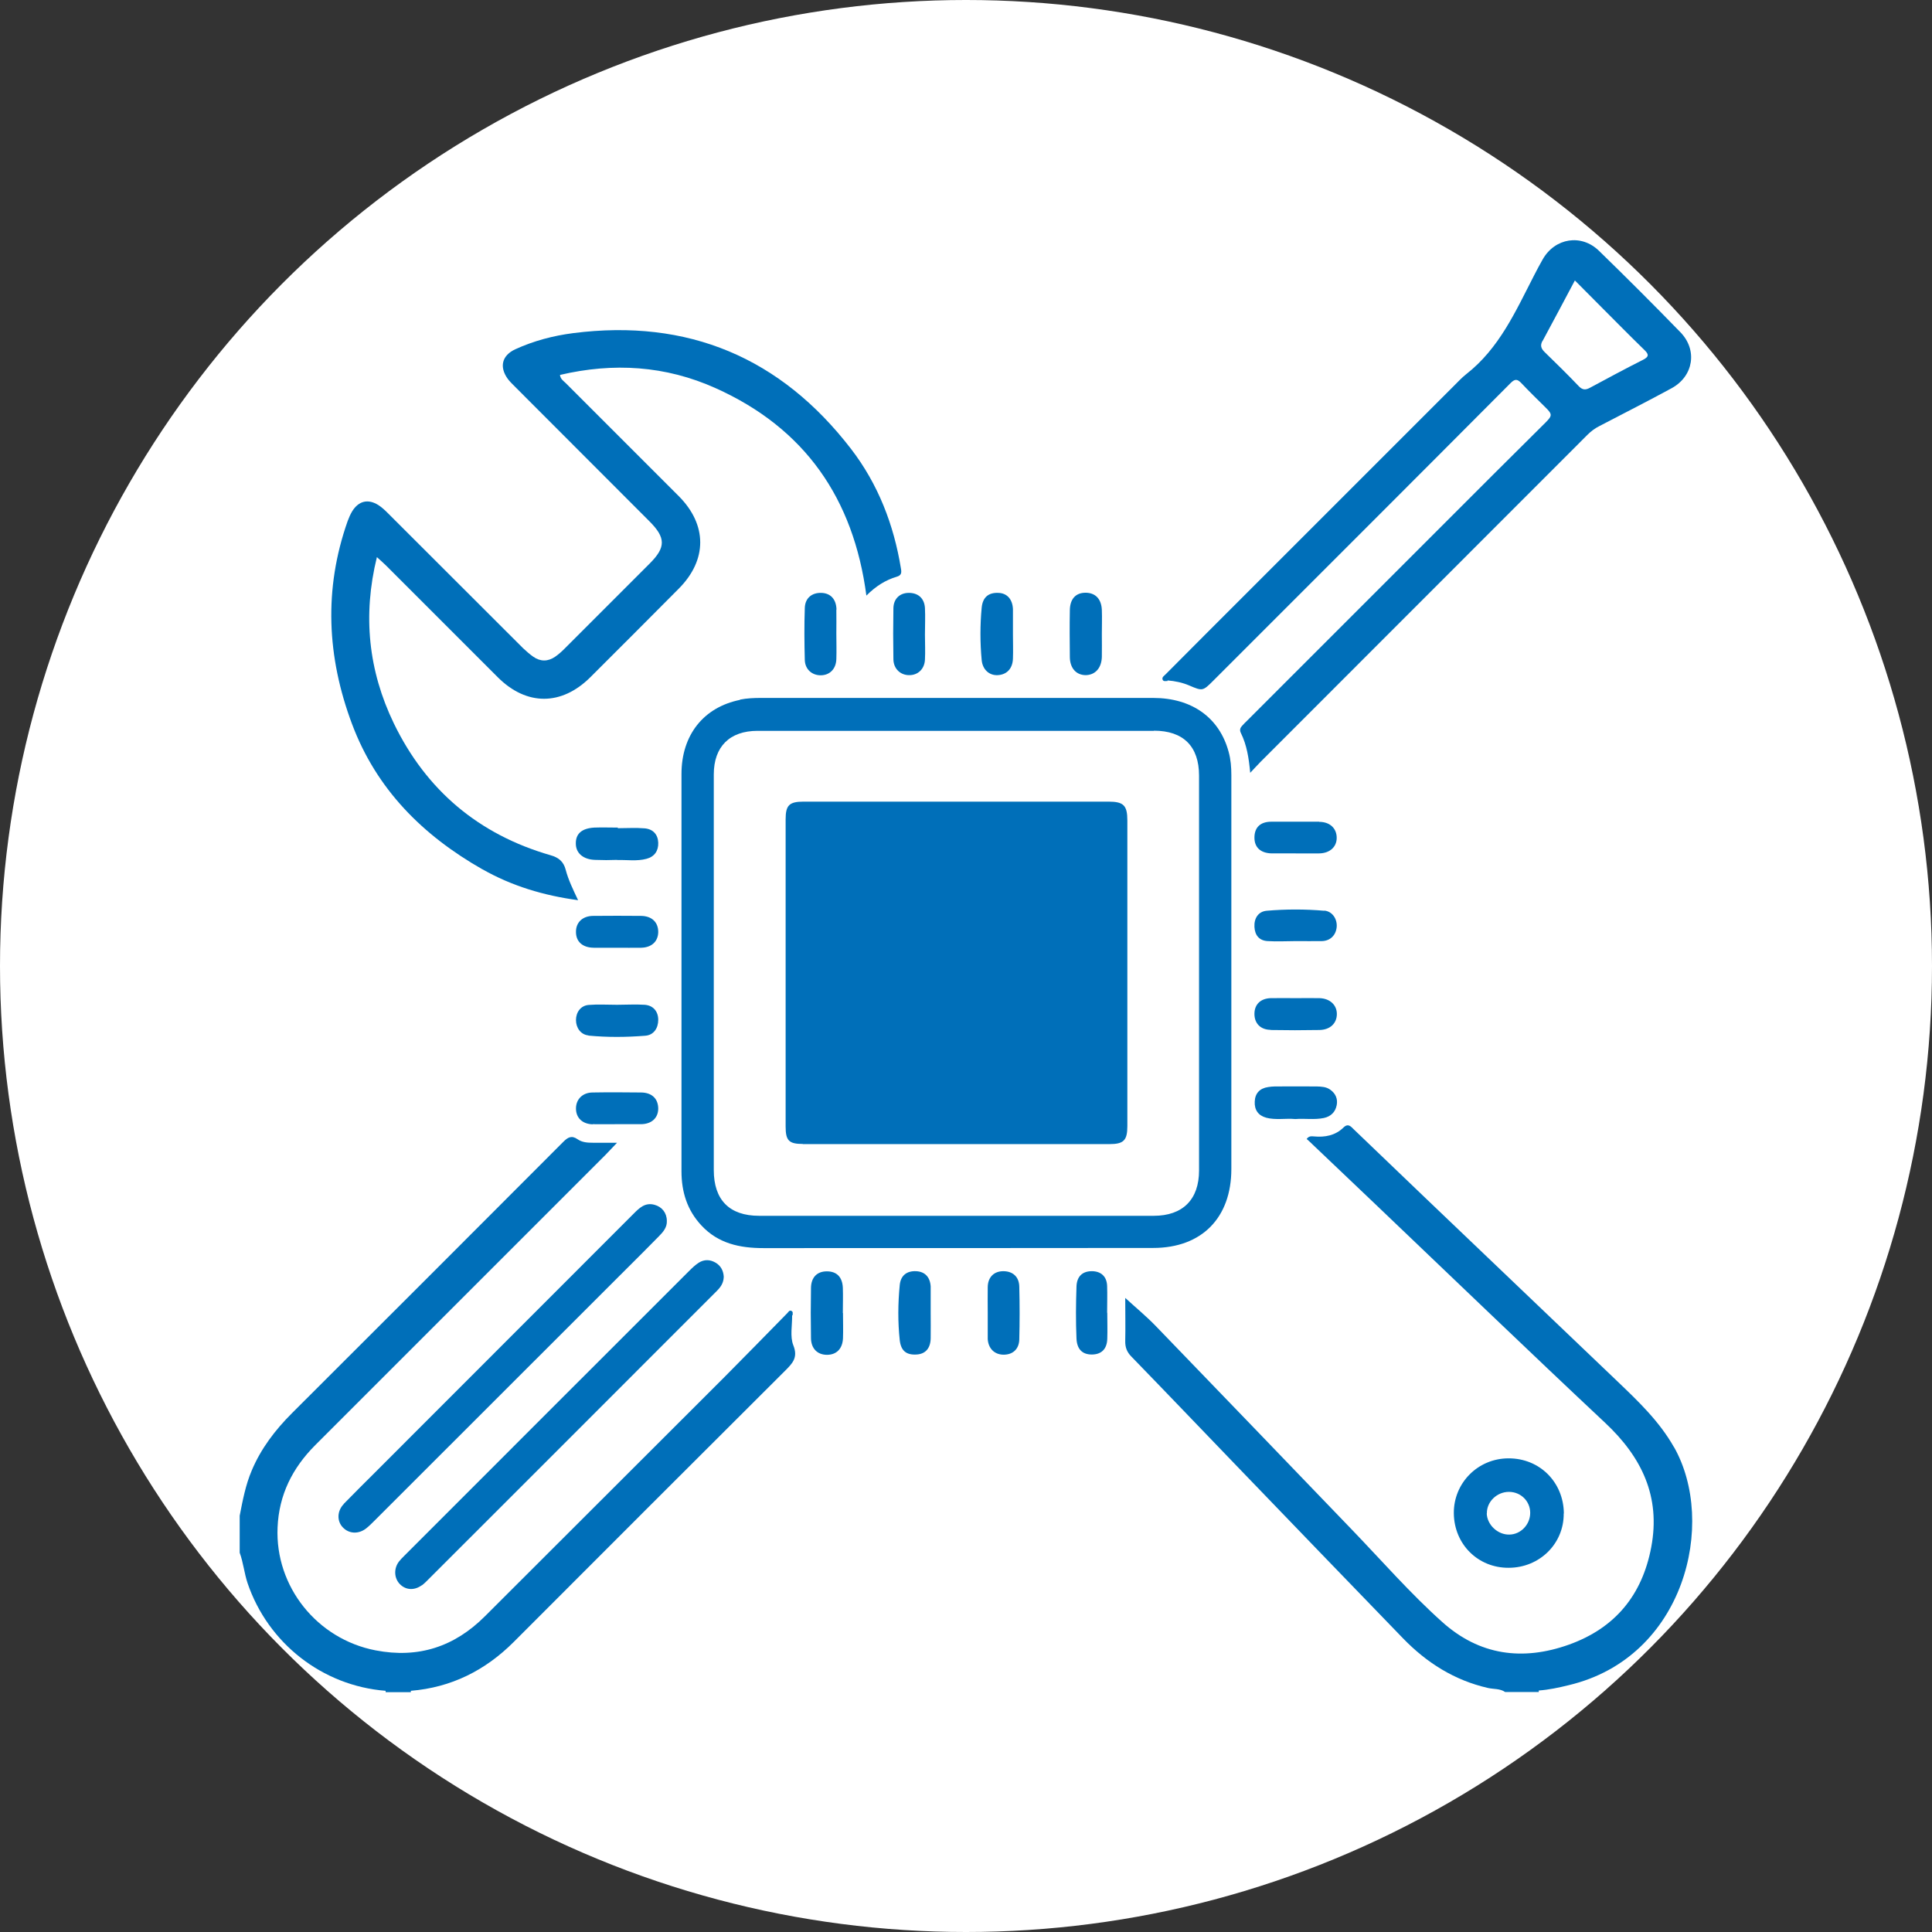
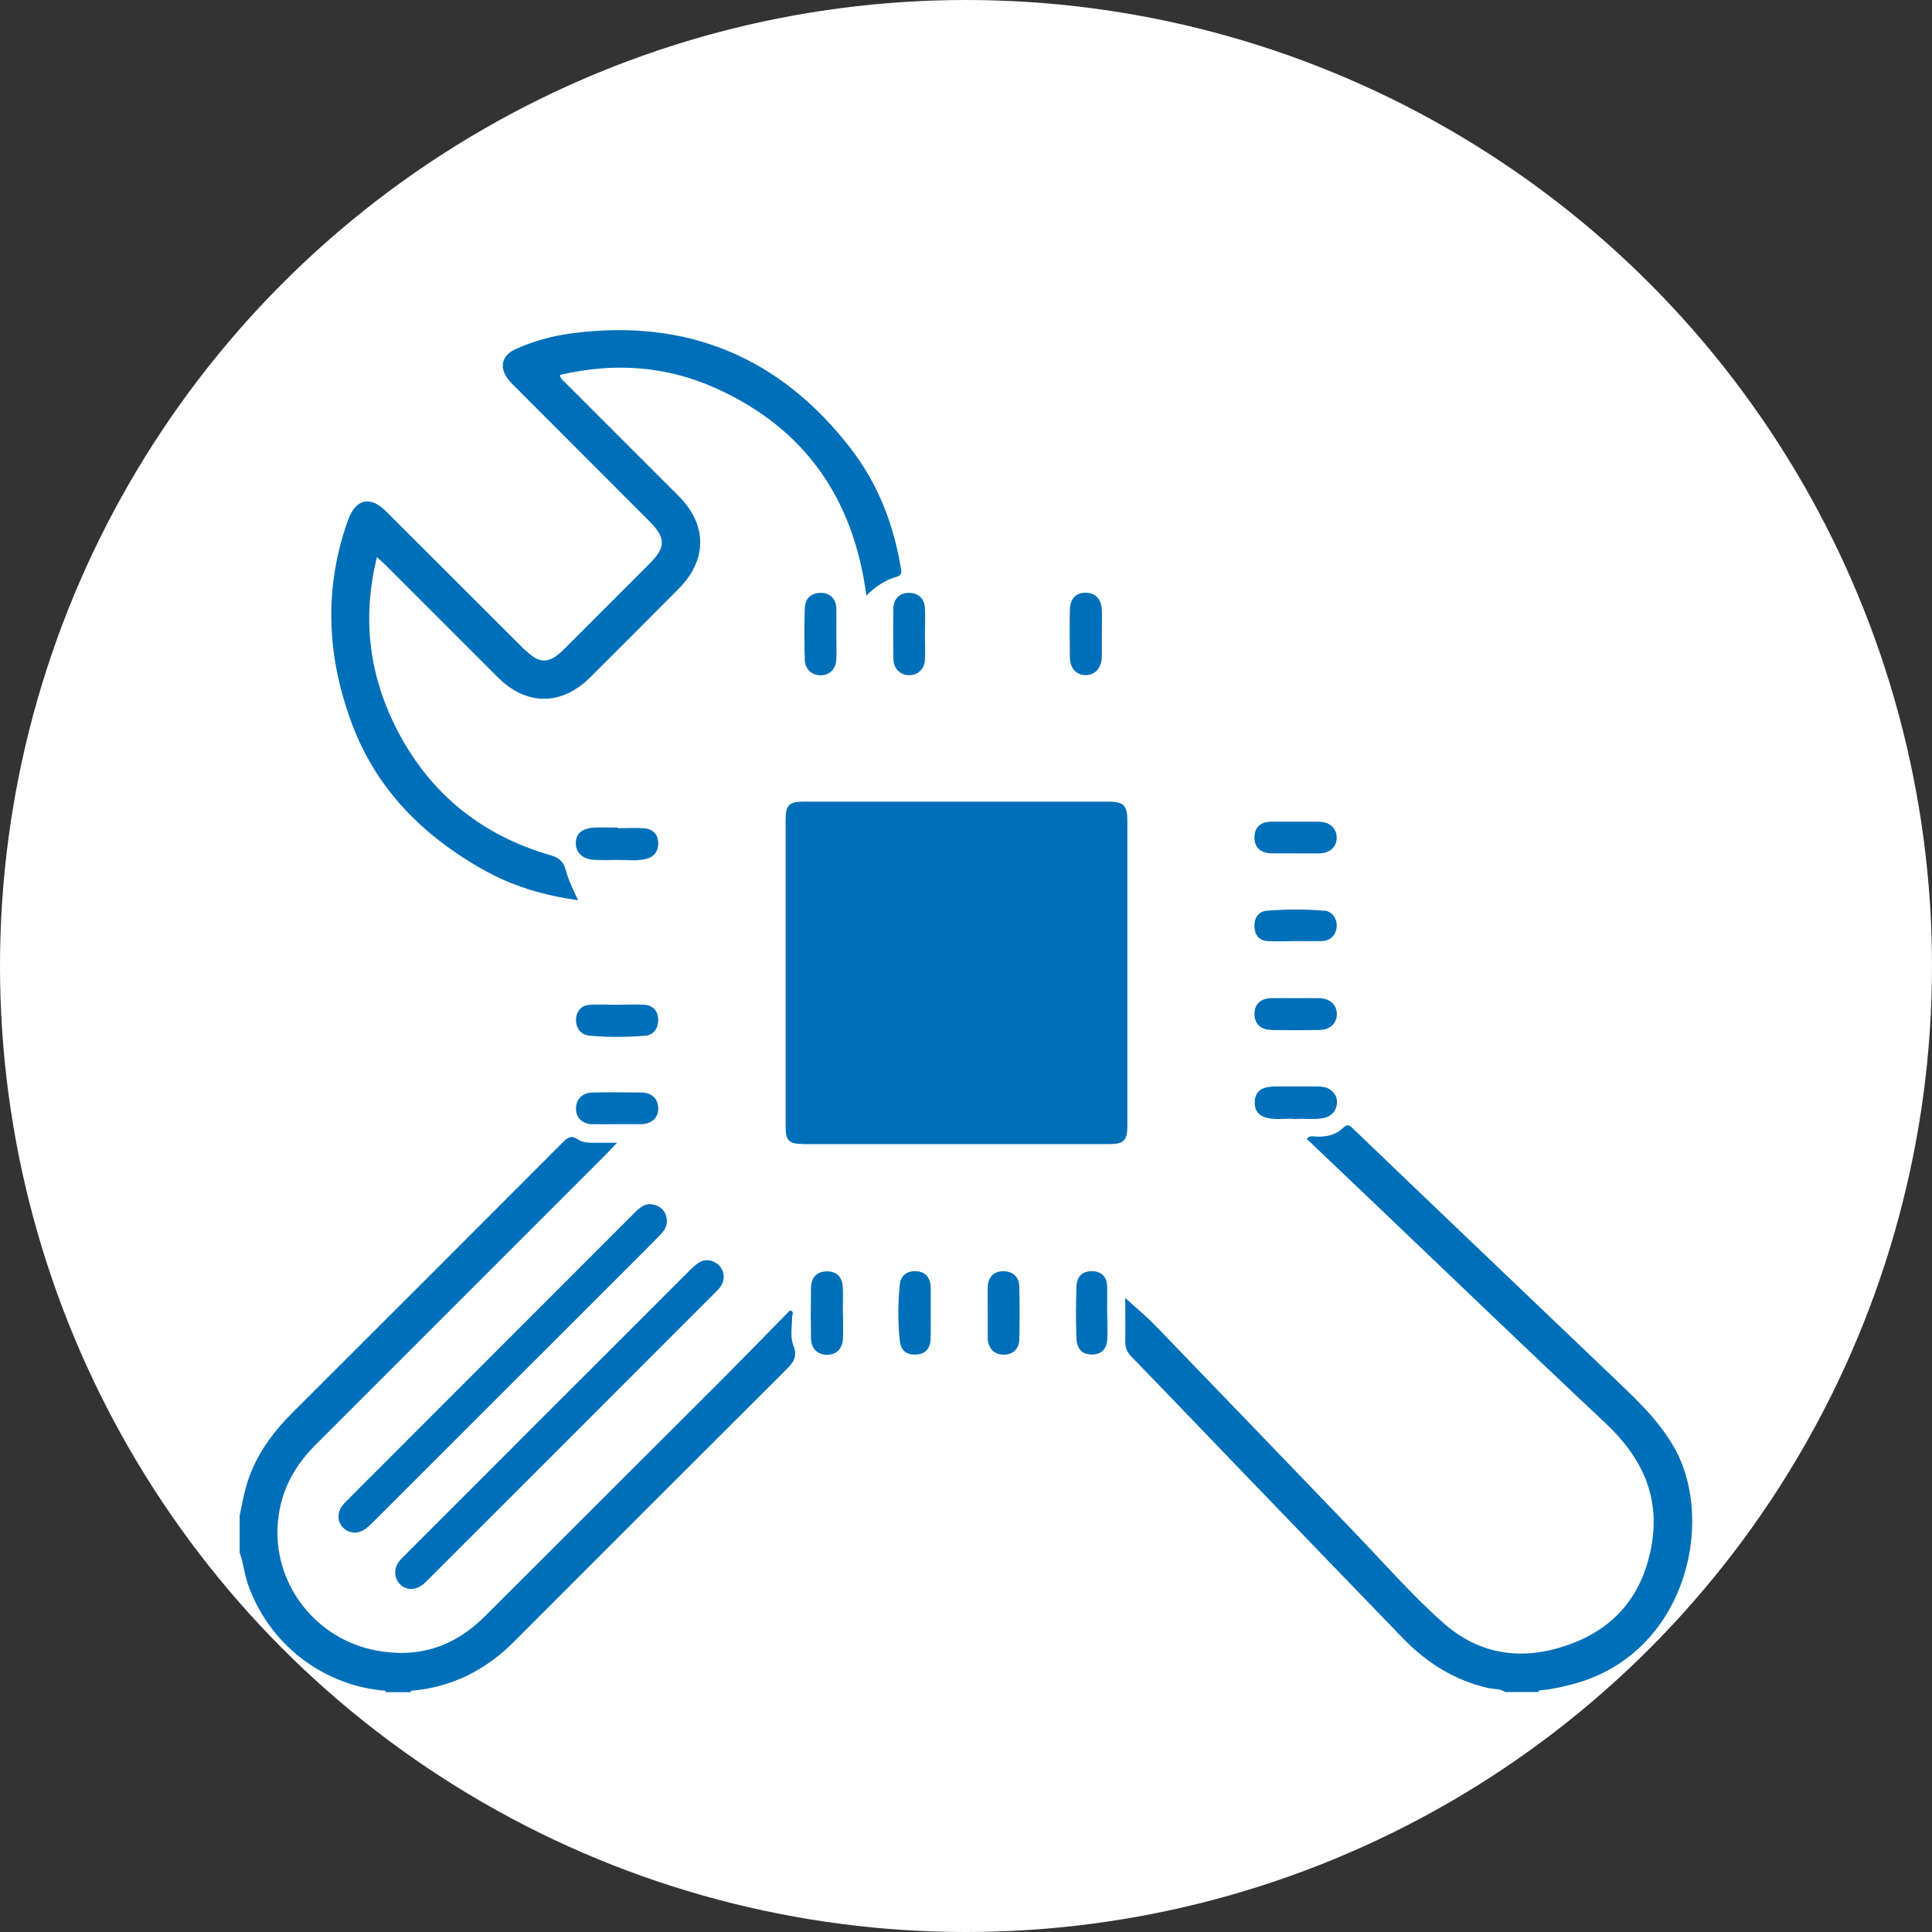
<svg xmlns="http://www.w3.org/2000/svg" id="Layer_1" data-name="Layer 1" viewBox="0 0 128 128">
  <rect x="0" y="0" width="128" height="128" fill="#333333" stroke="none" />
  <defs>
    <style> .cls-1 { fill: #fff; } .cls-1, .cls-2 { stroke-width: 0px; } .cls-2 { fill: #006fb9; } </style>
  </defs>
  <circle class="cls-1" cx="64" cy="64" r="64" />
  <g>
    <path class="cls-2" d="M110.9,95.87c-.97-1.71-2.36-3.03-3.75-4.36-4.21-4.02-8.42-8.04-12.63-12.06-1.61-1.54-3.21-3.08-4.82-4.62-.19-.18-.37-.44-.69-.13-.54.53-1.23.66-1.96.59-.16-.01-.33-.04-.48.17.15.13.3.27.44.41,1.37,1.3,2.74,2.61,4.11,3.91,5.07,4.83,10.12,9.7,15.23,14.49,2.42,2.27,3.68,4.88,3.05,8.23-.6,3.18-2.39,5.36-5.45,6.46-3.08,1.1-5.94.71-8.4-1.5-2.1-1.88-3.96-4.01-5.91-6.04-4.36-4.53-8.71-9.06-13.08-13.58-.61-.63-1.29-1.19-2.01-1.85,0,1.04.02,1.94,0,2.85-.01.42.11.74.41,1.04,2.35,2.42,4.68,4.86,7.02,7.29,3.65,3.79,7.31,7.59,10.97,11.37,1.57,1.62,3.4,2.78,5.62,3.29.38.09.8.03,1.15.27h2.23s-.01-.07,0-.1c.67-.05,1.32-.19,1.97-.35,7.7-1.82,9.84-10.77,6.98-15.79Z" />
    <path class="cls-2" d="M52.51,87.14c0-.1.05-.24-.08-.29-.14-.06-.19.07-.26.14-1.4,1.43-2.8,2.86-4.21,4.28-5.27,5.27-10.55,10.54-15.83,15.81-2.02,2.02-4.41,2.81-7.25,2.26-3.88-.75-6.66-4.23-6.49-8.14.09-2.17.99-3.95,2.5-5.46,6.4-6.4,12.8-12.8,19.2-19.2.24-.24.47-.5.79-.83-.6,0-1.09,0-1.59,0-.36,0-.72-.02-1.02-.23-.4-.28-.65-.13-.95.17-5.99,6-11.98,12-17.98,17.98-1.11,1.11-2.05,2.34-2.66,3.79-.41.96-.6,1.98-.8,3v2.45c.24.65.3,1.35.52,2.01,1.35,3.98,4.95,6.81,9.15,7.14,0,.01,0,.02,0,.03,0,.02,0,.04,0,.06h1.67s0-.06,0-.09c2.68-.22,4.93-1.35,6.82-3.24,5.99-6,11.98-11.99,17.99-17.98.49-.49.85-.87.53-1.67-.23-.58-.07-1.32-.08-1.98Z" />
-     <path class="cls-2" d="M49.02,46.37c-2.41.49-3.87,2.33-3.87,4.91,0,4.4,0,8.79,0,13.19,0,4.38,0,8.76,0,13.13,0,1.37.38,2.59,1.33,3.6,1.11,1.19,2.54,1.49,4.1,1.49,8.61,0,17.21,0,25.82-.01,3.23,0,5.18-2.01,5.18-5.23,0-8.7,0-17.4,0-26.1,0-.52-.04-1.04-.18-1.54-.61-2.26-2.43-3.57-5-3.57-8.66,0-17.33,0-25.99,0-.46,0-.93.02-1.38.11ZM76.45,48.41c1.95,0,2.99,1.04,2.99,2.98,0,8.72,0,17.44,0,26.16,0,1.92-1.08,3-3,3-8.72,0-17.44,0-26.15,0-1.96,0-3-1.05-3-3.03,0-8.74,0-17.47,0-26.21,0-1.84,1.05-2.89,2.9-2.89,4.41,0,8.83,0,13.24,0s8.68,0,13.02,0Z" />
    <path class="cls-2" d="M31.96,57.59c1.95,1.11,4.06,1.74,6.34,2.05-.33-.7-.64-1.33-.82-2.01-.14-.55-.47-.82-1.01-.97-4.75-1.37-8.23-4.3-10.38-8.74-1.68-3.48-2.07-7.14-1.12-11.01.24.22.43.38.61.56,2.47,2.47,4.93,4.93,7.4,7.4,1.9,1.9,4.22,1.9,6.13,0,1.96-1.95,3.91-3.91,5.86-5.87,1.9-1.91,1.89-4.23,0-6.13-2.49-2.49-4.99-4.99-7.48-7.48-.15-.15-.36-.27-.39-.55,3.54-.83,6.99-.62,10.32.88,5.9,2.65,9.13,7.3,9.98,13.74.63-.63,1.27-1.03,2.01-1.25.31-.09.33-.26.28-.54-.47-2.9-1.51-5.59-3.3-7.92-4.66-6.06-10.81-8.65-18.41-7.68-1.32.17-2.62.51-3.84,1.07-.89.41-1.07,1.17-.5,1.96.12.16.27.31.41.45,2.99,2.99,5.98,5.98,8.97,8.98,1.1,1.1,1.1,1.73.02,2.81-1.88,1.88-3.75,3.75-5.63,5.63-.2.2-.4.38-.63.54-.48.33-.98.33-1.45,0-.24-.17-.47-.37-.68-.57-2.98-2.98-5.96-5.96-8.94-8.93-.2-.2-.4-.39-.63-.54-.69-.44-1.32-.29-1.75.41-.12.2-.22.43-.3.65-1.59,4.51-1.37,9,.29,13.43,1.62,4.33,4.69,7.39,8.65,9.64Z" />
-     <path class="cls-2" d="M77.35,45.08c.5.04.99.14,1.45.34.87.37.89.37,1.58-.32,6.57-6.57,13.15-13.14,19.71-19.73.3-.3.46-.24.71.02.51.54,1.04,1.06,1.57,1.58.48.47.49.56.02,1.03-1.15,1.15-2.32,2.3-3.47,3.45-5.43,5.43-10.86,10.86-16.29,16.29-.12.12-.24.23-.35.36-.12.13-.16.28-.07.46.4.81.53,1.68.62,2.64.27-.28.46-.5.67-.71,7.23-7.23,14.46-14.46,21.68-21.69.24-.24.5-.43.8-.58,1.59-.83,3.19-1.64,4.77-2.5,1.45-.79,1.73-2.53.58-3.71-1.77-1.82-3.57-3.62-5.39-5.39-1.17-1.14-2.92-.86-3.73.56-.2.35-.39.71-.58,1.08-1.22,2.37-2.3,4.82-4.49,6.53-.29.23-.54.5-.81.77-5.54,5.54-11.07,11.07-16.61,16.61-.84.84-1.68,1.68-2.51,2.52-.09.09-.23.17-.19.32.05.17.22.1.33.11ZM102.2,22.59c.71-1.31,1.41-2.64,2.14-4.01.59.6,1.17,1.17,1.74,1.75.96.96,1.9,1.92,2.87,2.86.29.28.31.44-.08.64-1.19.6-2.36,1.23-3.53,1.86-.28.15-.48.16-.73-.09-.74-.78-1.51-1.53-2.28-2.28-.23-.23-.3-.43-.14-.73Z" />
    <path class="cls-2" d="M27.94,105.04c.18-.13.33-.29.49-.45,5.45-5.44,10.89-10.89,16.33-16.33.91-.91,1.81-1.81,2.72-2.72.26-.26.46-.53.47-.95-.02-.38-.18-.73-.55-.94-.36-.21-.75-.22-1.11.01-.23.15-.44.35-.63.54-6.3,6.3-12.6,12.59-18.89,18.89-.12.12-.24.24-.34.37-.35.46-.32,1.09.05,1.48.39.41.96.45,1.46.09Z" />
    <path class="cls-2" d="M22.78,99.64c-.45.46-.47,1.13-.07,1.55.4.43,1.04.47,1.55.07.19-.15.36-.32.53-.49,5.56-5.56,11.12-11.12,16.69-16.68.72-.72,1.45-1.44,2.16-2.17.29-.29.56-.6.54-1.03,0-.54-.33-.94-.82-1.07-.63-.17-1.01.22-1.39.6-5.71,5.72-11.43,11.44-17.15,17.16-.68.68-1.37,1.36-2.04,2.05Z" />
-     <path class="cls-2" d="M103.61,100.27c-.02-2.08-1.61-3.66-3.67-3.65-2.02,0-3.64,1.63-3.62,3.64.02,2.05,1.6,3.62,3.63,3.61,2.05,0,3.67-1.6,3.65-3.6ZM98.51,100.27c-.02-.77.66-1.43,1.46-1.43.79,0,1.41.62,1.41,1.39,0,.77-.62,1.43-1.38,1.44-.77.02-1.48-.65-1.5-1.41Z" />
    <path class="cls-2" d="M83.88,74.05c.64.17,1.29.03,1.94.09.63-.05,1.26.06,1.89-.07.46-.1.76-.39.85-.85.08-.41-.07-.77-.42-1.02-.27-.2-.59-.21-.9-.22-.93-.01-1.85,0-2.78,0-.15,0-.3.02-.44.04-.56.08-.87.42-.89.96-.03.56.24.93.76,1.07Z" />
    <path class="cls-2" d="M38.98,68.61c1.25.12,2.51.11,3.77.01.55-.04.86-.49.86-1.05,0-.56-.33-.96-.9-1-.61-.04-1.22,0-1.83,0,0,0,0,0,0,0-.63,0-1.26-.04-1.88.01-.52.04-.84.48-.84,1,0,.52.32.97.83,1.02Z" />
    <path class="cls-2" d="M87.74,60.34c-1.27-.11-2.55-.11-3.82,0-.55.05-.84.49-.81,1.07.03.56.32.91.88.94.63.04,1.25,0,1.88,0,.57,0,1.15.01,1.72,0,.55-.02.92-.39.97-.94.04-.53-.29-1.03-.82-1.08Z" />
    <path class="cls-2" d="M40.89,56.98c.65-.02,1.3.09,1.94-.08.53-.14.8-.53.78-1.07-.02-.53-.33-.9-.9-.95-.59-.05-1.18-.01-1.78-.01,0-.01,0-.03,0-.04-.52,0-1.04-.02-1.56,0-.83.05-1.23.41-1.22,1.06,0,.64.5,1.06,1.29,1.08.48.02.96.02,1.45,0Z" />
    <path class="cls-2" d="M55.84,86.98c0-.55.02-1.11,0-1.66-.03-.72-.41-1.09-1.06-1.09-.64,0-1.04.39-1.05,1.1-.02,1.11-.02,2.22,0,3.33.01.69.43,1.1,1.06,1.1.63,0,1.03-.4,1.06-1.1.02-.55,0-1.11,0-1.66,0,0,0,0,0,0Z" />
    <path class="cls-2" d="M66.47,84.22c-.62,0-1.02.4-1.03,1.05-.01.55,0,1.11,0,1.67v1.72s0,.04,0,.06c.04.61.43,1.01,1.01,1.03.63.02,1.06-.35,1.08-1,.03-1.16.03-2.33,0-3.5-.01-.66-.43-1.03-1.06-1.03Z" />
    <path class="cls-2" d="M61.66,85.34s0-.07,0-.11c-.04-.62-.38-.98-.96-1.01-.63-.03-1.03.29-1.09.92-.12,1.22-.13,2.44,0,3.65.08.7.43.99,1.11.95.59-.03.93-.41.94-1.08.01-.55,0-1.11,0-1.67,0-.56,0-1.11,0-1.67Z" />
-     <path class="cls-2" d="M39.33,62.79c.5,0,1,0,1.5,0,.55,0,1.11.01,1.66,0,.69-.02,1.11-.42,1.12-1.04,0-.65-.42-1.06-1.14-1.07-1.05-.01-2.11-.01-3.16,0-.71,0-1.16.43-1.15,1.07,0,.64.44,1.03,1.17,1.04Z" />
    <path class="cls-2" d="M39.26,74.48c.54.01,1.07,0,1.61,0,.54,0,1.07,0,1.61,0,.69-.01,1.12-.41,1.13-1.02,0-.66-.41-1.07-1.13-1.08-1.07-.01-2.14-.02-3.21,0-.67,0-1.11.45-1.11,1.06,0,.62.42,1.03,1.11,1.05Z" />
    <path class="cls-2" d="M87.4,54.44c-1.06,0-2.12,0-3.17,0-.72,0-1.11.37-1.12,1.03-.01.67.4,1.05,1.14,1.07.52,0,1.04,0,1.56,0,.54,0,1.08.01,1.61,0,.69-.02,1.14-.43,1.14-1.03,0-.63-.45-1.06-1.16-1.06Z" />
    <path class="cls-2" d="M55.42,40.38c-.02-.68-.39-1.08-1-1.1-.63-.02-1.08.34-1.1,1-.04,1.15-.03,2.3,0,3.45.02.62.48,1.01,1.05,1.01.6,0,1.02-.42,1.04-1.07.02-.56,0-1.11,0-1.67,0-.54.01-1.08,0-1.61Z" />
    <path class="cls-2" d="M71.91,44.73c.64,0,1.07-.46,1.09-1.21.01-.5,0-1,0-1.5,0-.54.02-1.07,0-1.61-.03-.73-.43-1.14-1.08-1.14-.65,0-1.03.41-1.04,1.16-.02,1.04-.01,2.07,0,3.11.01.73.42,1.18,1.04,1.19Z" />
    <path class="cls-2" d="M59.19,40.3c-.02,1.13-.02,2.26,0,3.38.01.64.48,1.06,1.06,1.05.57,0,1-.41,1.03-1.02.03-.55,0-1.11,0-1.66,0-.59.03-1.18,0-1.77-.04-.65-.46-1.01-1.09-1-.58.01-.99.39-1,1.02Z" />
    <path class="cls-2" d="M84.18,68.24c1.08.02,2.15.02,3.23,0,.72-.01,1.17-.45,1.16-1.08-.01-.59-.47-1.01-1.15-1.03-.52-.01-1.04,0-1.56,0-.56,0-1.11-.01-1.67,0-.67.02-1.07.41-1.08,1.02-.01.64.39,1.07,1.07,1.08Z" />
-     <path class="cls-2" d="M66.1,44.73c.6-.03.99-.43,1.01-1.1.02-.54,0-1.07,0-1.61,0-.52,0-1.04,0-1.56,0-.04,0-.07,0-.11-.03-.65-.39-1.05-.96-1.07-.65-.03-1.04.28-1.11.97-.11,1.16-.11,2.33,0,3.49.06.62.5,1.02,1.06.99Z" />
    <path class="cls-2" d="M73.35,86.98c0-.59.02-1.19,0-1.78-.02-.64-.42-.99-1.04-.98-.62.01-.97.37-.99,1.02-.04,1.15-.05,2.3,0,3.44.03.69.37,1.06,1.01,1.06.64,0,1.01-.36,1.03-1.04.02-.57,0-1.15,0-1.73h0Z" />
    <path class="cls-2" d="M53.19,75.8c6.77,0,13.54,0,20.31,0,.94,0,1.19-.24,1.19-1.19,0-6.75,0-13.5,0-20.25,0-1-.25-1.25-1.25-1.25-6.73,0-13.46,0-20.2,0-.95,0-1.19.24-1.19,1.17,0,3.39,0,6.79,0,10.18s0,6.79,0,10.18c0,.93.22,1.15,1.14,1.15Z" />
  </g>
</svg>